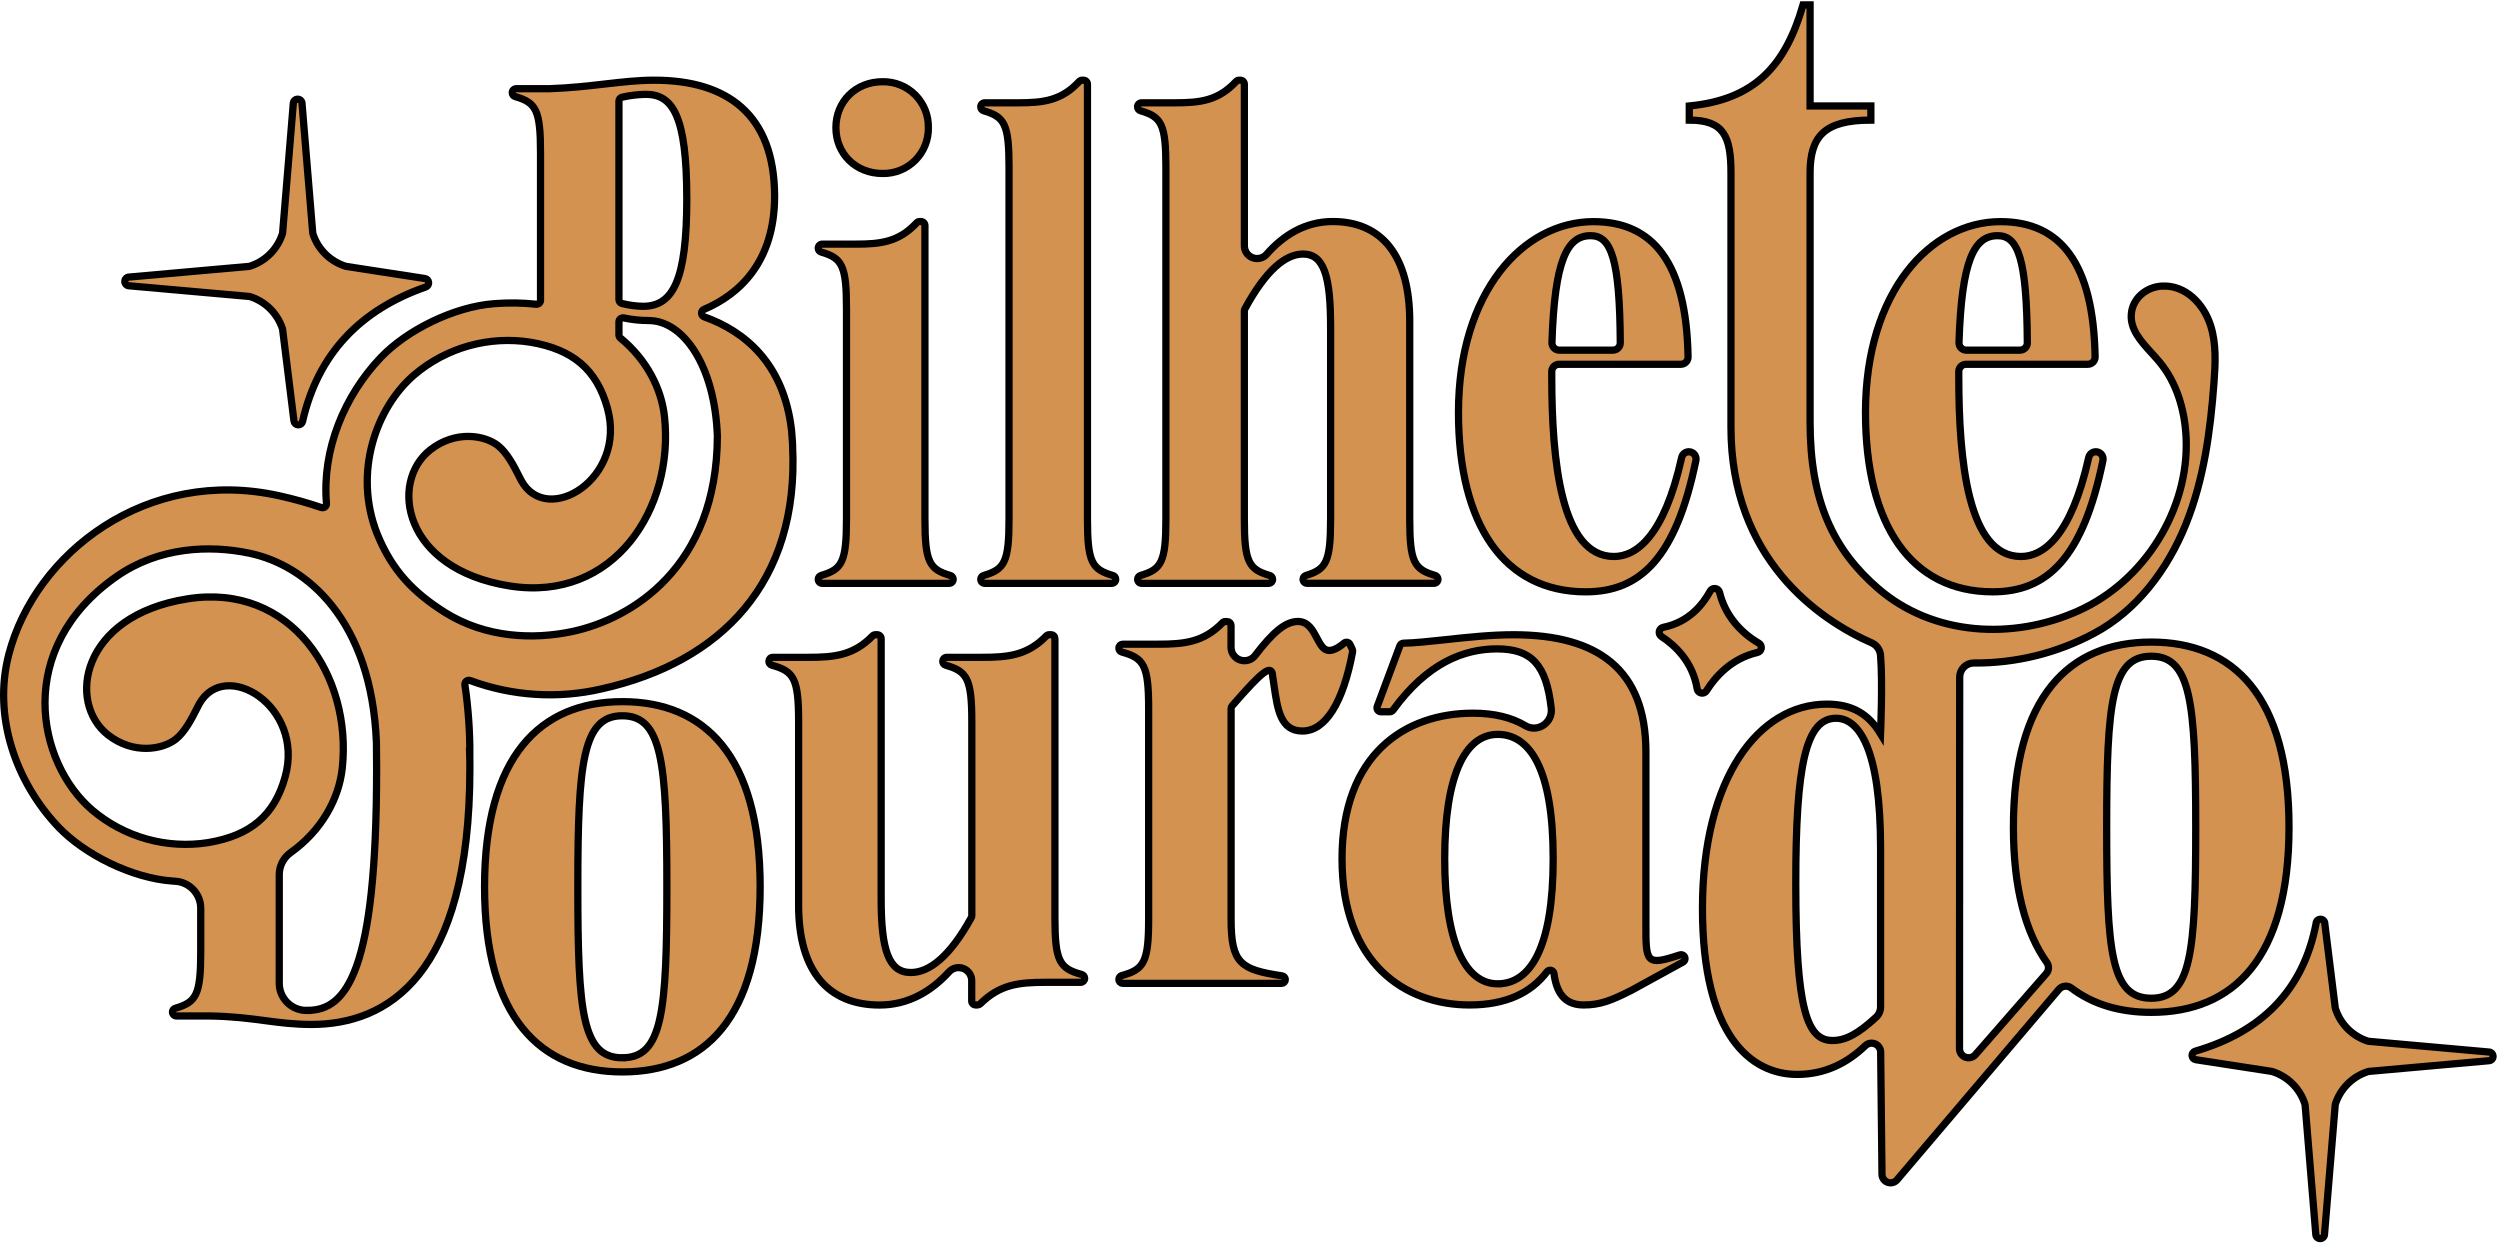
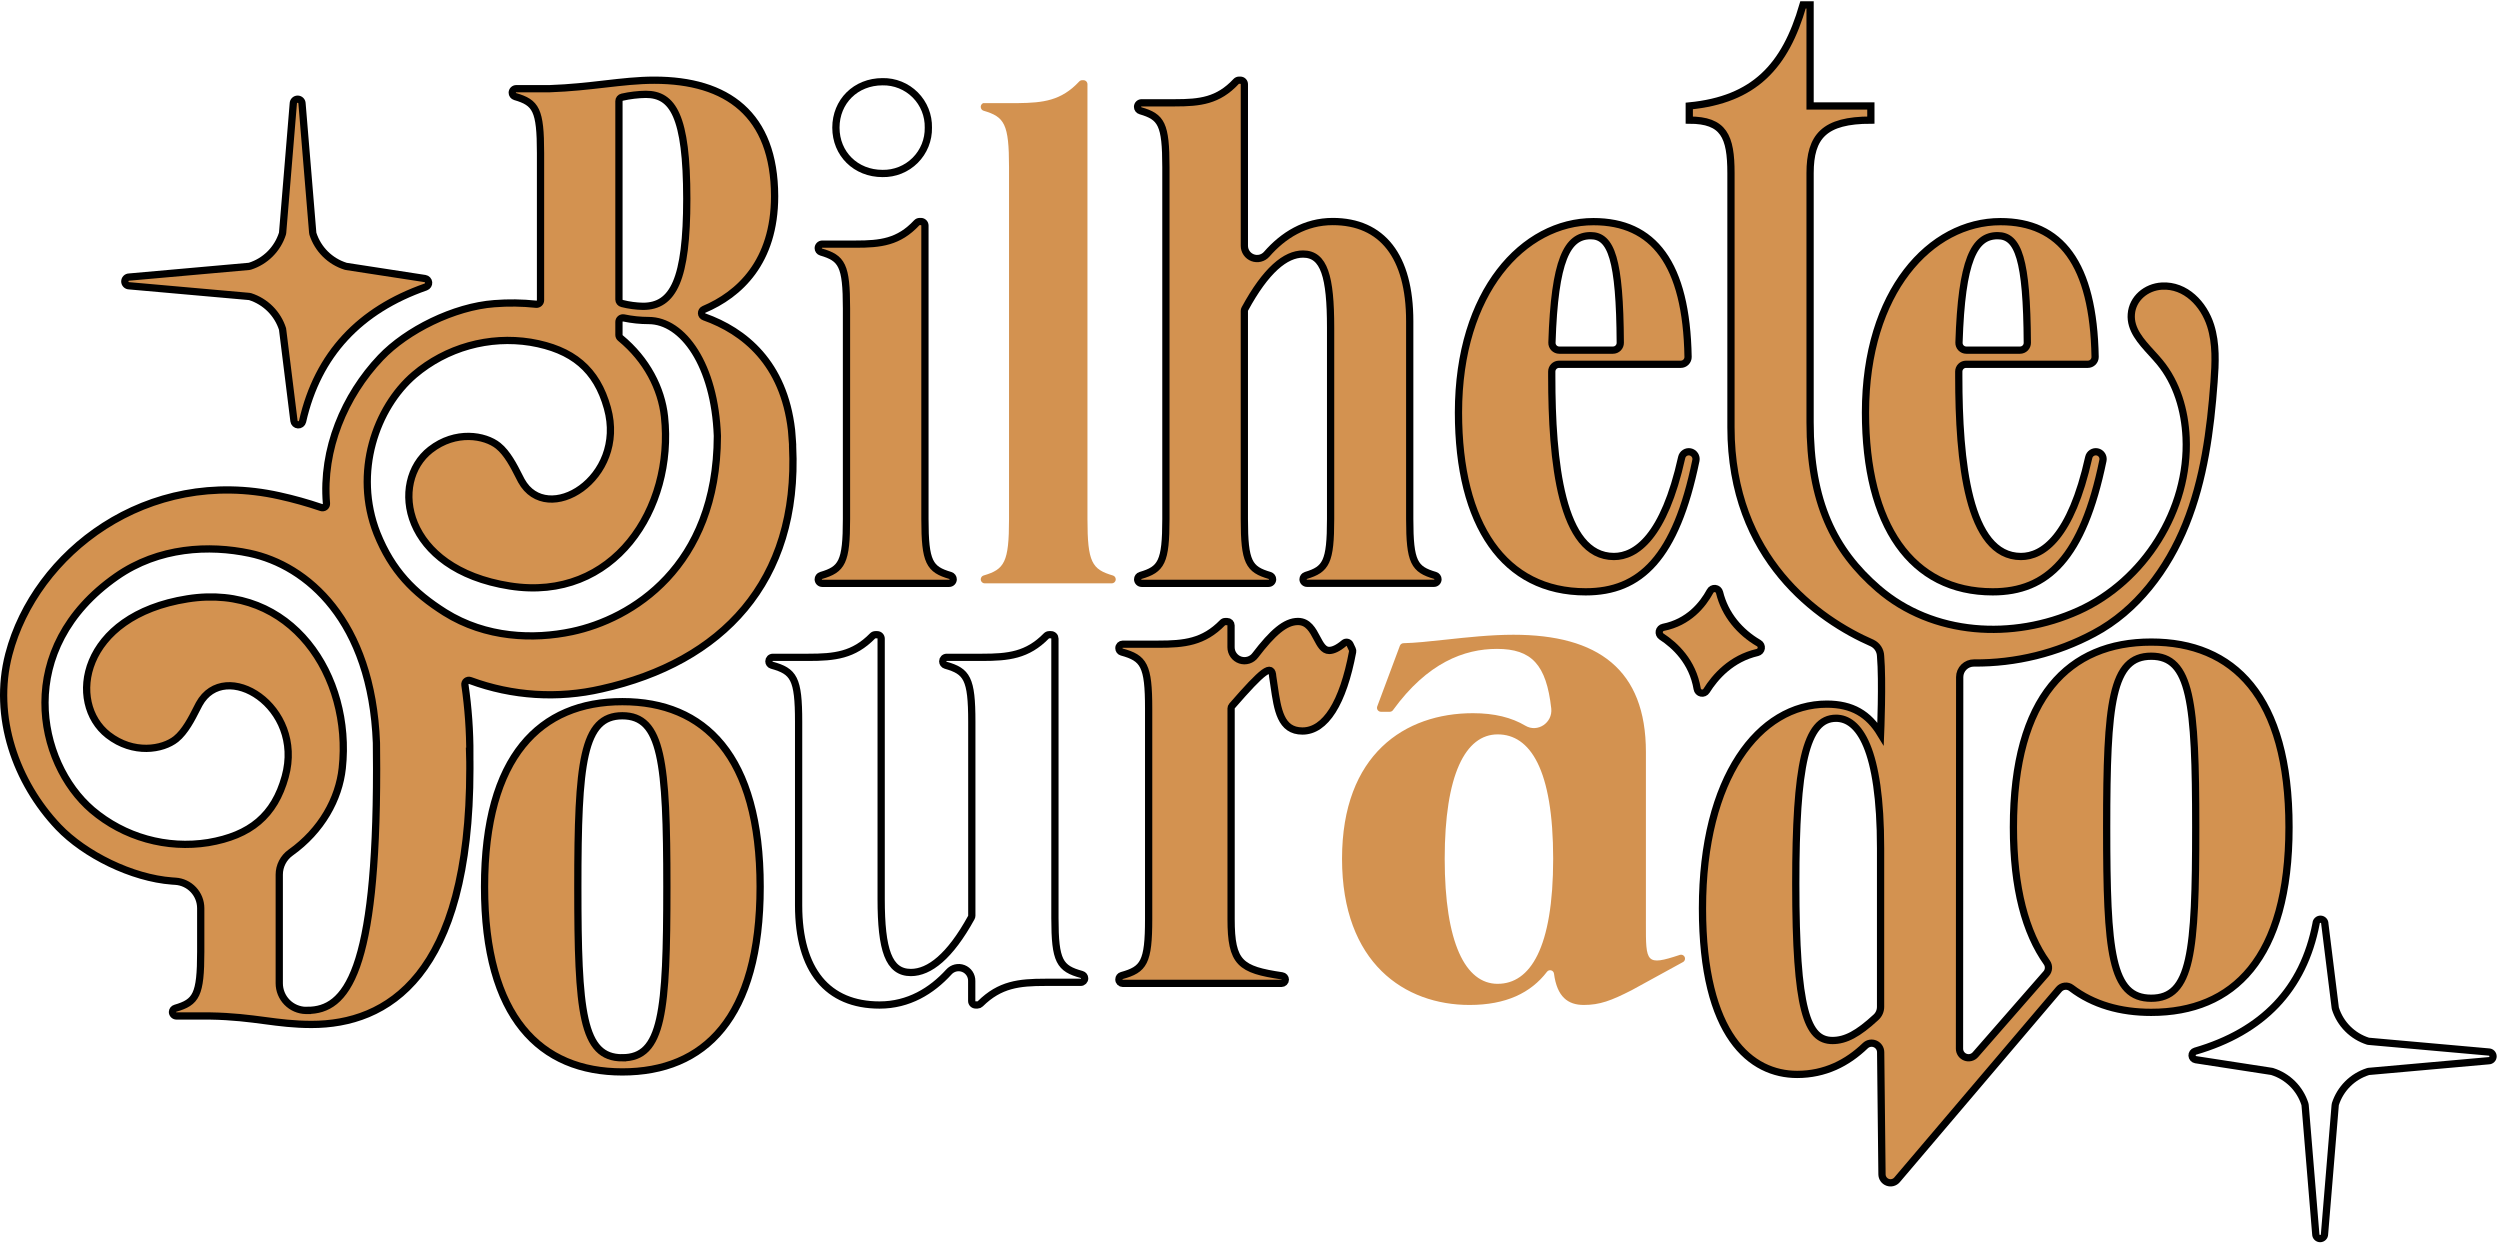
<svg xmlns="http://www.w3.org/2000/svg" width="689" height="343" viewBox="0 0 689 343" fill="none">
  <path fill-rule="evenodd" clip-rule="evenodd" d="M592.873 176.957C615.461 176.957 630.85 191.757 630.85 227.984C630.85 264.205 615.461 279.011 592.867 279.005C584.364 279.005 576.871 276.87 570.857 272.294C570.35 271.907 569.714 271.729 569.08 271.796C568.446 271.863 567.862 272.17 567.447 272.654C558.018 283.714 532.748 313.47 522.825 325.16C522.513 325.525 522.097 325.787 521.633 325.909C521.169 326.031 520.678 326.009 520.227 325.844C519.776 325.68 519.386 325.382 519.108 324.99C518.831 324.598 518.68 324.131 518.676 323.651L518.309 289.974C518.304 289.488 518.158 289.015 517.889 288.611C517.62 288.207 517.239 287.89 516.793 287.698C516.346 287.507 515.854 287.45 515.376 287.534C514.898 287.617 514.454 287.838 514.099 288.17C509.096 292.987 502.944 296.108 495.294 296.108C482.635 296.108 469.2 285.59 469.2 250.343C469.2 214.315 484.788 194.06 503.479 194.06C510.467 194.06 514.971 196.785 518.285 202.239C518.285 202.239 518.886 187.698 518.285 180.788C518.261 180.044 518.034 179.32 517.629 178.695C517.224 178.07 516.657 177.567 515.987 177.24C501.224 170.781 477.054 154.039 477.054 117.776V47.709C477.054 37.582 475.106 33.102 465.562 33.102V29.205C483.477 27.455 492.023 18.296 496.912 1.355H498.86V29.205H515.609V33.102C502.757 33.102 498.86 37.582 498.86 47.709V116.357C498.86 138.289 505.403 151.651 517.653 162.224C532.712 175.207 554.692 176.5 572.83 168.328C590.967 160.155 603.398 140.43 602.489 120.584C602.147 113.127 599.964 105.568 595.207 99.813C594.512 98.972 593.754 98.142 592.993 97.308C590.054 94.089 587.055 90.804 587.389 86.582C587.708 82.253 591.472 79.095 595.808 78.849C602.387 78.476 607.367 83.822 609.243 89.71C610.825 94.695 610.572 100.059 610.187 105.273C609.201 118.636 607.415 132.095 602.417 144.495C597.42 156.895 588.91 168.291 577.093 174.564C566.925 180.01 555.552 182.815 544.018 182.719C543.505 182.715 542.996 182.812 542.521 183.005C542.046 183.198 541.614 183.482 541.249 183.843C540.884 184.203 540.594 184.632 540.395 185.105C540.197 185.577 540.093 186.085 540.091 186.597L540.037 289.012C540.035 289.522 540.19 290.021 540.48 290.44C540.77 290.86 541.181 291.181 541.659 291.361C542.137 291.54 542.658 291.569 543.153 291.444C543.647 291.318 544.092 291.045 544.427 290.66L563.935 268.336C564.305 267.919 564.523 267.39 564.555 266.833C564.587 266.277 564.43 265.726 564.11 265.269C558.246 257.013 554.897 244.787 554.897 227.984C554.897 191.956 570.286 176.957 592.873 176.957ZM494.915 243.524C494.915 278.385 498.03 286.763 505.042 286.763C508.639 286.763 512.067 284.934 517.028 280.358C517.424 279.994 517.741 279.551 517.957 279.059C518.173 278.566 518.285 278.034 518.285 277.495V233.787C518.285 206.13 512.247 197.951 506.011 197.951C497.639 197.951 494.915 211.001 494.915 243.524ZM592.873 180.854C581.964 180.854 580.599 193.706 580.599 227.984C580.599 262.455 581.808 275.114 592.873 275.114C603.939 275.114 605.142 262.485 605.142 227.984C605.142 193.483 603.782 180.854 592.873 180.854Z" fill="#D39250" />
-   <path d="M299.703 23.209V143.046C299.703 155.007 300.953 156.919 306.709 158.603C306.937 158.67 307.138 158.809 307.28 159C307.422 159.191 307.498 159.424 307.496 159.662C307.496 159.808 307.468 159.952 307.412 160.087C307.356 160.221 307.274 160.343 307.17 160.446C307.067 160.549 306.944 160.631 306.809 160.686C306.674 160.741 306.53 160.769 306.384 160.768H271.408C271.262 160.769 271.117 160.741 270.982 160.686C270.848 160.631 270.725 160.549 270.621 160.446C270.518 160.343 270.436 160.221 270.38 160.087C270.324 159.952 270.295 159.808 270.295 159.662C270.294 159.424 270.37 159.191 270.512 159C270.654 158.809 270.854 158.67 271.083 158.603C276.838 156.919 278.089 154.983 278.089 143.046V46.074C278.089 34.13 276.838 32.206 271.083 30.522C270.852 30.454 270.65 30.311 270.507 30.117C270.365 29.922 270.291 29.687 270.295 29.446C270.295 29.3 270.324 29.155 270.38 29.02C270.436 28.885 270.518 28.762 270.621 28.659C270.724 28.556 270.847 28.474 270.982 28.418C271.117 28.362 271.262 28.333 271.408 28.333H280.621C287.477 28.333 292.474 27.774 297.429 22.464C297.532 22.352 297.657 22.262 297.795 22.201C297.934 22.139 298.083 22.105 298.235 22.103H298.596C298.889 22.103 299.171 22.22 299.378 22.427C299.586 22.635 299.703 22.916 299.703 23.209Z" fill="#D39250" />
-   <path d="M243.227 47.812C244.894 47.844 246.551 47.539 248.098 46.915C249.644 46.292 251.049 45.363 252.228 44.184C253.407 43.005 254.336 41.6 254.96 40.053C255.583 38.507 255.888 36.85 255.856 35.183C255.892 33.513 255.59 31.854 254.969 30.303C254.347 28.753 253.419 27.345 252.239 26.162C251.06 24.98 249.653 24.048 248.105 23.423C246.556 22.798 244.897 22.492 243.227 22.524C235.824 22.524 230.376 27.978 230.376 35.183C230.376 42.387 235.836 47.812 243.227 47.812Z" fill="#D39250" />
+   <path d="M299.703 23.209V143.046C299.703 155.007 300.953 156.919 306.709 158.603C306.937 158.67 307.138 158.809 307.28 159C307.422 159.191 307.498 159.424 307.496 159.662C307.496 159.808 307.468 159.952 307.412 160.087C307.356 160.221 307.274 160.343 307.17 160.446C307.067 160.549 306.944 160.631 306.809 160.686C306.674 160.741 306.53 160.769 306.384 160.768H271.408C271.262 160.769 271.117 160.741 270.982 160.686C270.848 160.631 270.725 160.549 270.621 160.446C270.518 160.343 270.436 160.221 270.38 160.087C270.324 159.952 270.295 159.808 270.295 159.662C270.294 159.424 270.37 159.191 270.512 159C270.654 158.809 270.854 158.67 271.083 158.603C276.838 156.919 278.089 154.983 278.089 143.046V46.074C278.089 34.13 276.838 32.206 271.083 30.522C270.852 30.454 270.65 30.311 270.507 30.117C270.365 29.922 270.291 29.687 270.295 29.446C270.295 29.3 270.324 29.155 270.38 29.02C270.436 28.885 270.518 28.762 270.621 28.659C270.724 28.556 270.847 28.474 270.982 28.418H280.621C287.477 28.333 292.474 27.774 297.429 22.464C297.532 22.352 297.657 22.262 297.795 22.201C297.934 22.139 298.083 22.105 298.235 22.103H298.596C298.889 22.103 299.171 22.22 299.378 22.427C299.586 22.635 299.703 22.916 299.703 23.209Z" fill="#D39250" />
  <path d="M262.7 159.662C262.702 159.424 262.627 159.193 262.486 159.002C262.345 158.811 262.145 158.671 261.918 158.603C256.163 156.919 254.912 154.995 254.912 143.046V62.161C254.912 62.015 254.883 61.871 254.828 61.737C254.772 61.603 254.691 61.481 254.588 61.378C254.485 61.275 254.363 61.194 254.229 61.138C254.095 61.083 253.951 61.054 253.805 61.054H253.445C253.293 61.056 253.143 61.089 253.004 61.151C252.866 61.213 252.741 61.303 252.639 61.415C247.683 66.725 242.686 67.284 235.8 67.284H226.611C226.317 67.286 226.036 67.404 225.828 67.612C225.621 67.821 225.505 68.103 225.505 68.397C225.504 68.635 225.58 68.867 225.722 69.057C225.864 69.248 226.064 69.388 226.292 69.455C232.042 71.139 233.292 73.064 233.292 85.007V143.046C233.292 154.983 232.042 156.919 226.292 158.603C226.064 158.67 225.863 158.809 225.721 159.001C225.579 159.192 225.503 159.424 225.505 159.662C225.505 159.955 225.621 160.237 225.829 160.444C226.036 160.652 226.318 160.768 226.611 160.768H261.593C261.887 160.768 262.168 160.652 262.376 160.444C262.583 160.237 262.7 159.955 262.7 159.662Z" fill="#D39250" />
  <path d="M350.729 159.662C350.731 159.424 350.656 159.193 350.515 159.002C350.374 158.811 350.175 158.671 349.947 158.603C344.192 156.919 342.941 154.995 342.941 143.046V85.68C342.941 85.493 342.989 85.309 343.08 85.145C348.895 74.423 354.307 70.015 359.118 70.015C364.958 70.015 366.714 76.245 366.714 90.269V143.046C366.714 154.959 365.469 156.907 359.918 158.591C359.689 158.658 359.487 158.798 359.343 158.988C359.199 159.179 359.12 159.411 359.118 159.65C359.118 159.943 359.235 160.225 359.443 160.432C359.65 160.64 359.932 160.756 360.225 160.756H395.201C395.346 160.756 395.49 160.728 395.625 160.672C395.759 160.616 395.881 160.535 395.983 160.432C396.086 160.329 396.168 160.207 396.223 160.073C396.279 159.939 396.308 159.795 396.308 159.65C396.31 159.412 396.235 159.181 396.094 158.99C395.952 158.799 395.753 158.659 395.526 158.591C389.771 156.907 388.52 154.983 388.52 143.034V88.513C388.52 70.598 380.924 61.054 367.291 61.054C359.696 61.054 353.664 64.843 349.088 70.075C348.615 70.608 347.991 70.985 347.3 71.155C346.608 71.325 345.881 71.281 345.215 71.029C344.549 70.776 343.975 70.327 343.57 69.741C343.165 69.155 342.948 68.46 342.947 67.747V23.246C342.951 23.097 342.926 22.949 342.872 22.811C342.817 22.672 342.736 22.546 342.632 22.439C342.529 22.333 342.405 22.248 342.268 22.19C342.131 22.133 341.984 22.103 341.835 22.103H341.474C341.322 22.105 341.172 22.137 341.034 22.2C340.895 22.262 340.771 22.352 340.668 22.464C335.713 27.774 330.715 28.333 323.83 28.333H314.617C314.471 28.333 314.326 28.362 314.192 28.418C314.057 28.474 313.935 28.556 313.832 28.659C313.729 28.763 313.648 28.886 313.593 29.02C313.537 29.155 313.509 29.3 313.51 29.446C313.508 29.689 313.585 29.926 313.731 30.12C313.876 30.315 314.082 30.456 314.316 30.522C320.071 32.206 321.322 34.13 321.322 46.074V143.046C321.322 154.983 320.071 156.919 314.316 158.603C314.089 158.672 313.89 158.812 313.749 159.003C313.609 159.194 313.533 159.425 313.534 159.662C313.534 159.807 313.563 159.951 313.618 160.085C313.674 160.219 313.755 160.341 313.858 160.444C313.961 160.547 314.083 160.628 314.217 160.684C314.351 160.74 314.495 160.768 314.641 160.768H349.623C349.916 160.768 350.198 160.652 350.405 160.444C350.613 160.237 350.729 159.955 350.729 159.662Z" fill="#D39250" />
  <path fill-rule="evenodd" clip-rule="evenodd" d="M467.39 126.899C461.858 153.816 452.043 163.108 437.009 163.108C414.614 163.108 401.954 144.784 401.954 113.669C401.954 80.364 419.87 61.084 439.15 61.084C455.669 61.084 464.786 72.51 465.231 98.37C465.235 98.635 465.185 98.897 465.086 99.143C464.987 99.389 464.84 99.613 464.653 99.801C464.467 99.99 464.245 100.139 464.001 100.241C463.756 100.344 463.494 100.396 463.229 100.396H429.66C429.13 100.398 428.622 100.609 428.248 100.985C427.874 101.36 427.663 101.869 427.663 102.399V103.704C427.663 127.079 430.195 153.371 444.797 153.371C450.846 153.371 458.58 148.025 463.475 126.063C463.591 125.554 463.9 125.109 464.339 124.825C464.777 124.541 465.309 124.439 465.821 124.541C466.079 124.593 466.324 124.695 466.542 124.842C466.761 124.988 466.948 125.176 467.094 125.395C467.239 125.614 467.341 125.859 467.392 126.117C467.442 126.375 467.442 126.641 467.39 126.899ZM446.547 94.479C446.42 71.392 444.051 64.951 438.374 64.951C431.939 64.951 428.451 71.566 427.717 94.424C427.708 94.694 427.752 94.962 427.849 95.213C427.945 95.464 428.091 95.694 428.278 95.887C428.465 96.081 428.689 96.235 428.937 96.34C429.184 96.445 429.451 96.499 429.72 96.499H444.544C444.808 96.499 445.07 96.445 445.314 96.344C445.557 96.241 445.779 96.092 445.965 95.905C446.151 95.717 446.298 95.494 446.398 95.25C446.498 95.005 446.548 94.743 446.547 94.479Z" fill="#D39250" />
  <path fill-rule="evenodd" clip-rule="evenodd" d="M549.189 163.108C564.224 163.108 574.038 153.816 579.571 126.899C579.623 126.641 579.623 126.375 579.572 126.116C579.52 125.858 579.419 125.612 579.272 125.393C579.126 125.174 578.938 124.986 578.719 124.84C578.5 124.694 578.254 124.592 577.995 124.541C577.484 124.439 576.953 124.541 576.516 124.826C576.079 125.11 575.77 125.554 575.656 126.063C570.755 148.025 563.027 153.371 556.977 153.371C542.37 153.371 539.838 127.079 539.838 103.704V102.399C539.838 101.868 540.049 101.358 540.425 100.983C540.8 100.607 541.31 100.396 541.841 100.396H575.404C575.669 100.396 575.931 100.344 576.176 100.242C576.421 100.139 576.643 99.99 576.83 99.802C577.017 99.613 577.165 99.389 577.264 99.144C577.364 98.898 577.414 98.635 577.412 98.37C576.961 72.51 567.85 61.084 551.33 61.084C532.05 61.084 514.129 80.364 514.129 113.669C514.129 144.784 526.788 163.108 549.189 163.108ZM550.549 64.951C556.232 64.951 558.595 71.392 558.727 94.479C558.729 94.743 558.678 95.005 558.578 95.25C558.479 95.494 558.331 95.717 558.145 95.905C557.959 96.092 557.738 96.241 557.494 96.344C557.251 96.445 556.989 96.499 556.725 96.499H541.895C541.626 96.499 541.36 96.444 541.113 96.338C540.866 96.233 540.643 96.079 540.457 95.885C540.27 95.692 540.125 95.463 540.029 95.212C539.933 94.961 539.888 94.693 539.898 94.424C540.626 71.566 544.12 64.951 550.549 64.951Z" fill="#D39250" />
  <path fill-rule="evenodd" clip-rule="evenodd" d="M171.519 193.375C148.925 193.375 133.542 208.367 133.542 244.402C133.542 280.436 148.925 295.422 171.519 295.422C194.113 295.422 209.496 280.623 209.496 244.402C209.496 208.181 194.107 193.375 171.519 193.375ZM171.519 291.532C160.418 291.532 159.251 278.903 159.251 244.402C159.251 210.123 160.61 197.266 171.519 197.266C182.428 197.266 183.787 209.925 183.787 244.402C183.787 278.879 182.621 291.52 171.519 291.52V291.532Z" fill="#D39250" />
-   <path d="M290.736 176.013V253.031C290.736 264.981 292.053 266.905 298.127 268.571C298.355 268.634 298.557 268.769 298.701 268.957C298.846 269.145 298.925 269.375 298.927 269.611V269.653C298.925 269.939 298.81 270.213 298.608 270.415C298.405 270.617 298.13 270.73 297.844 270.73H288.072C280.843 270.73 275.575 271.295 270.163 276.647C269.964 276.849 269.694 276.963 269.411 276.966H268.882C268.596 276.965 268.322 276.85 268.12 276.647C267.919 276.444 267.805 276.17 267.805 275.884V270.345C267.818 269.608 267.604 268.884 267.193 268.272C266.782 267.66 266.193 267.189 265.506 266.921C264.818 266.654 264.066 266.604 263.349 266.777C262.632 266.951 261.986 267.339 261.497 267.891C256.74 273.111 250.402 276.984 242.415 276.984C228.079 276.984 220.098 267.44 220.098 249.519V198.883C220.098 186.934 218.775 185.01 212.707 183.326C212.478 183.263 212.276 183.126 212.131 182.937C211.987 182.748 211.908 182.517 211.908 182.279V182.243C211.908 181.957 212.021 181.683 212.222 181.48C212.424 181.277 212.698 181.162 212.984 181.161H222.774C230.003 181.161 235.259 180.602 240.479 175.261C240.579 175.158 240.698 175.075 240.83 175.018C240.963 174.961 241.105 174.932 241.249 174.931H241.766C242.053 174.931 242.328 175.045 242.531 175.248C242.734 175.451 242.848 175.726 242.848 176.013V247.769C242.848 261.793 244.893 268.024 251.039 268.024C256.115 268.024 261.804 263.61 267.691 252.887C267.781 252.725 267.829 252.543 267.83 252.358V198.883C267.83 186.94 266.488 185.01 260.613 183.332C260.385 183.267 260.185 183.13 260.042 182.941C259.899 182.752 259.821 182.522 259.819 182.285V182.243C259.819 181.957 259.932 181.683 260.134 181.48C260.336 181.277 260.61 181.162 260.896 181.161H270.668C277.897 181.161 283.153 180.602 288.373 175.261C288.473 175.158 288.592 175.076 288.724 175.019C288.856 174.962 288.999 174.932 289.142 174.931H289.653C289.796 174.93 289.937 174.957 290.069 175.011C290.2 175.066 290.32 175.145 290.421 175.246C290.521 175.347 290.601 175.466 290.655 175.598C290.709 175.73 290.737 175.871 290.736 176.013Z" fill="#D39250" />
  <path d="M372.048 177.583C371.977 177.44 371.874 177.315 371.747 177.218C371.62 177.121 371.473 177.054 371.317 177.022C371.16 176.99 370.999 176.994 370.844 177.034C370.689 177.074 370.546 177.149 370.424 177.252C368.68 178.713 367.357 179.267 366.317 179.267C364.747 179.267 363.886 177.638 362.942 175.851C361.796 173.682 360.527 171.28 357.717 171.28C354.235 171.28 350.753 174.317 345.954 180.596C345.489 181.224 344.837 181.689 344.092 181.924C343.346 182.159 342.546 182.152 341.804 181.905C341.063 181.657 340.419 181.181 339.964 180.545C339.509 179.91 339.268 179.146 339.273 178.365V172.351C339.273 172.073 339.163 171.807 338.967 171.611C338.77 171.415 338.504 171.304 338.227 171.304H337.661C337.523 171.306 337.385 171.335 337.258 171.391C337.131 171.447 337.017 171.528 336.922 171.629C331.696 176.975 326.44 177.541 319.211 177.541H309.421C309.284 177.54 309.148 177.566 309.021 177.618C308.894 177.67 308.778 177.747 308.681 177.843C308.584 177.94 308.507 178.055 308.454 178.182C308.401 178.308 308.374 178.444 308.374 178.581V178.683C308.374 178.914 308.451 179.137 308.591 179.32C308.731 179.503 308.928 179.634 309.15 179.694C315.242 181.377 316.565 183.302 316.565 195.263V253.296C316.565 265.269 315.242 267.182 309.15 268.866C308.928 268.925 308.731 269.057 308.591 269.239C308.451 269.422 308.374 269.646 308.374 269.876V269.978C308.374 270.115 308.401 270.251 308.454 270.378C308.507 270.504 308.584 270.619 308.681 270.716C308.778 270.813 308.894 270.889 309.021 270.941C309.148 270.993 309.284 271.019 309.421 271.019H353.195C353.332 271.019 353.468 270.993 353.595 270.941C353.722 270.889 353.837 270.813 353.934 270.716C354.032 270.619 354.109 270.504 354.162 270.378C354.214 270.251 354.241 270.115 354.241 269.978C354.241 269.726 354.149 269.483 353.984 269.293C353.818 269.102 353.589 268.979 353.339 268.944C341.823 267.236 339.291 265.45 339.291 253.308V195.239C339.292 194.984 339.386 194.738 339.556 194.548C348.143 184.685 350.555 182.809 350.759 186.471C350.893 187.312 351.014 188.151 351.133 188.977C352.093 195.615 352.939 201.469 358.95 201.469C365.246 201.469 370.13 193.808 372.782 179.615C372.825 179.391 372.793 179.159 372.692 178.954L372.048 177.583Z" fill="#D39250" />
  <path fill-rule="evenodd" clip-rule="evenodd" d="M453.613 207.267L453.612 253.65C453.612 253.952 453.612 254.247 453.611 254.535C453.594 265.305 453.592 266.279 462.958 263.171C463.161 263.102 463.379 263.095 463.586 263.151C463.792 263.207 463.978 263.322 464.119 263.483C464.226 263.605 464.305 263.75 464.349 263.906C464.392 264.063 464.4 264.227 464.372 264.387C464.344 264.547 464.28 264.699 464.185 264.831C464.09 264.963 463.967 265.072 463.824 265.149L449.728 272.877C444.027 275.794 440.888 276.966 436.498 276.966C432.108 276.966 429.113 274.729 428.277 268.318C428.247 268.108 428.156 267.911 428.014 267.752C427.872 267.593 427.687 267.48 427.481 267.427C427.275 267.373 427.058 267.382 426.857 267.452C426.656 267.522 426.481 267.65 426.352 267.819C421.896 273.653 415.04 276.966 405.003 276.966C387.209 276.966 369.865 265.498 369.865 236.674C369.865 207.85 387.239 196.556 405.948 196.556C411.877 196.556 416.604 197.753 420.381 199.996C423.772 202.017 427.958 199.172 427.525 195.251C426.178 183.158 422.107 178.834 412.563 178.834C403.536 178.834 393.397 182.64 383.907 195.714C383.806 195.853 383.674 195.965 383.522 196.044C383.369 196.122 383.201 196.164 383.029 196.165H380.582C380.406 196.165 380.234 196.122 380.079 196.04C379.924 195.959 379.791 195.841 379.691 195.697C379.591 195.553 379.528 195.387 379.506 195.213C379.484 195.039 379.504 194.862 379.565 194.698L385.808 177.968C385.884 177.764 386.021 177.588 386.199 177.463C386.377 177.337 386.588 177.268 386.806 177.264C389.969 177.202 393.99 176.767 398.405 176.29C404.307 175.651 410.911 174.937 417.103 174.937C440.382 174.937 453.613 184.481 453.613 207.267ZM398.16 236.674C398.16 259.851 403.867 271.145 412.767 271.145V271.139C421.662 271.139 428.054 261.409 428.054 236.674C428.054 211.939 421.668 202.396 412.767 202.396C403.867 202.396 398.16 213.497 398.16 236.674Z" fill="#D39250" />
  <path d="M77.903 90.954L81.018 116.032C81.052 116.312 81.183 116.571 81.388 116.764C81.594 116.958 81.86 117.073 82.142 117.089C82.424 117.105 82.702 117.022 82.928 116.855C83.155 116.687 83.315 116.444 83.382 116.17C87.591 97.612 99.18 85.44 117.347 79.083C117.596 78.992 117.808 78.82 117.95 78.596C118.091 78.372 118.155 78.107 118.13 77.842C118.105 77.578 117.994 77.329 117.813 77.135C117.632 76.941 117.392 76.812 117.131 76.768L95.421 73.424C95.349 73.413 95.279 73.395 95.21 73.37C93.11 72.705 91.199 71.547 89.638 69.992C88.077 68.438 86.911 66.532 86.238 64.434C86.208 64.336 86.19 64.235 86.184 64.133L83.237 28.538C83.237 28.219 83.11 27.913 82.885 27.687C82.659 27.462 82.353 27.335 82.034 27.335C81.715 27.335 81.409 27.462 81.184 27.687C80.958 27.913 80.832 28.219 80.832 28.538L77.891 64.133C77.88 64.235 77.86 64.336 77.831 64.434C77.16 66.525 76 68.425 74.446 69.978C72.893 71.53 70.992 72.689 68.9 73.358C68.806 73.387 68.71 73.407 68.612 73.418L35.602 76.359C35.283 76.359 34.977 76.486 34.752 76.711C34.526 76.937 34.399 77.243 34.399 77.562C34.399 77.881 34.526 78.187 34.752 78.412C34.977 78.638 35.283 78.765 35.602 78.765L68.654 81.699C68.752 81.706 68.849 81.724 68.942 81.753C71.038 82.425 72.943 83.588 74.498 85.146C76.052 86.704 77.212 88.611 77.879 90.708C77.899 90.788 77.907 90.872 77.903 90.954Z" fill="#D39250" />
-   <path d="M647.035 283.548C648.59 285.106 650.495 286.27 652.59 286.943C652.638 286.958 652.687 286.969 652.736 286.977C652.783 286.985 652.831 286.989 652.879 286.991L685.882 289.932C686.201 289.932 686.507 290.059 686.733 290.284C686.958 290.51 687.085 290.816 687.085 291.135C687.085 291.454 686.958 291.759 686.733 291.985C686.507 292.211 686.201 292.337 685.882 292.337L652.879 295.278C652.859 295.279 652.839 295.281 652.82 295.284C652.788 295.288 652.756 295.293 652.725 295.3C652.679 295.31 652.634 295.323 652.59 295.338C650.496 296.007 648.591 297.165 647.034 298.717C645.476 300.27 644.311 302.17 643.636 304.263C643.605 304.36 643.587 304.461 643.581 304.563L640.635 340.153C640.635 340.472 640.508 340.778 640.282 341.003C640.057 341.229 639.751 341.355 639.432 341.355C639.113 341.355 638.807 341.229 638.582 341.003C638.356 340.778 638.229 340.472 638.229 340.153L635.289 304.563C635.278 304.461 635.258 304.361 635.228 304.263C634.557 302.165 633.392 300.258 631.832 298.704C630.272 297.149 628.362 295.99 626.262 295.326L626.045 295.272L605.13 292.049C604.862 292.003 604.617 291.868 604.436 291.666C604.254 291.463 604.147 291.205 604.131 290.934C604.115 290.663 604.191 290.394 604.347 290.171C604.504 289.949 604.73 289.786 604.991 289.709C623.592 284.291 634.825 272.66 638.313 254.511C638.321 254.192 638.456 253.889 638.687 253.669C638.918 253.449 639.227 253.33 639.546 253.338C639.865 253.346 640.168 253.48 640.388 253.712C640.608 253.943 640.727 254.252 640.719 254.571L643.594 277.742C643.605 277.825 643.623 277.908 643.648 277.988C644.318 280.085 645.479 281.991 647.035 283.548Z" fill="#D39250" />
  <path d="M484.722 177.258C479.544 174.251 475.389 169.41 473.897 163.234C473.827 162.96 473.676 162.713 473.462 162.527C473.249 162.341 472.984 162.224 472.703 162.192C472.422 162.161 472.137 162.215 471.888 162.348C471.638 162.482 471.435 162.688 471.305 162.939C469.261 166.71 465.358 171.509 458.394 172.892C458.123 172.947 457.874 173.08 457.68 173.276C457.485 173.472 457.353 173.722 457.3 173.993C457.247 174.264 457.276 174.545 457.383 174.8C457.49 175.054 457.67 175.272 457.901 175.424C461.551 177.799 466.494 182.316 467.745 189.857C467.789 190.138 467.918 190.399 468.114 190.605C468.311 190.81 468.566 190.951 468.844 191.008C469.123 191.065 469.413 191.035 469.674 190.923C469.935 190.811 470.156 190.621 470.307 190.38C472.712 186.549 477.127 181.48 484.361 179.82C484.631 179.753 484.874 179.606 485.06 179.4C485.247 179.193 485.367 178.936 485.405 178.661C485.444 178.385 485.4 178.105 485.278 177.855C485.156 177.605 484.963 177.397 484.722 177.258Z" fill="#D39250" />
  <path fill-rule="evenodd" clip-rule="evenodd" d="M128.13 188.768C129.061 195.124 129.515 201.541 129.489 207.964L129.453 207.94C129.495 209.215 129.495 210.508 129.495 211.836C129.495 269.286 106.516 282.336 85.871 282.336C81.009 282.336 77.127 281.824 72.993 281.277C68.681 280.708 64.093 280.101 57.829 280.003H48.64C48.345 280.003 48.062 279.886 47.853 279.677C47.645 279.469 47.527 279.186 47.527 278.891C47.537 278.661 47.618 278.44 47.759 278.259C47.9 278.078 48.095 277.945 48.315 277.88C54.07 276.196 55.321 274.266 55.321 262.329V250.301C55.319 248.403 54.592 246.578 53.291 245.197C51.989 243.816 50.21 242.983 48.315 242.868L47.431 242.808C36.33 241.99 23.334 235.513 16.117 227.948C4.463 215.692 -2.074 197.554 2.436 180.301C9.719 152.397 40.515 128.498 76.995 136.647C80.888 137.505 84.731 138.579 88.505 139.864C88.677 139.927 88.862 139.946 89.044 139.919C89.225 139.892 89.397 139.819 89.543 139.709C89.689 139.598 89.805 139.452 89.88 139.285C89.955 139.118 89.987 138.935 89.972 138.752C88.716 123.868 94.94 109.05 104.923 98.544C112.109 90.985 125.141 84.508 136.236 83.69C140.066 83.389 143.915 83.441 147.735 83.846C147.889 83.865 148.046 83.851 148.195 83.804C148.344 83.758 148.481 83.68 148.598 83.577C148.714 83.473 148.807 83.346 148.871 83.204C148.935 83.062 148.968 82.908 148.968 82.752V42.165C148.968 30.215 147.717 28.291 141.962 26.607C141.733 26.541 141.532 26.401 141.39 26.21C141.248 26.019 141.172 25.787 141.174 25.549C141.174 25.403 141.203 25.259 141.259 25.124C141.314 24.989 141.397 24.867 141.5 24.764C141.603 24.661 141.726 24.58 141.861 24.525C141.996 24.47 142.14 24.442 142.286 24.442H151.499C157.125 24.251 162.051 23.686 166.643 23.159C171.427 22.61 175.85 22.103 180.323 22.103C200.355 22.103 213.429 31.454 213.483 54.048C213.483 72.276 203.681 81.176 193.999 85.278C193.795 85.367 193.624 85.515 193.506 85.704C193.389 85.892 193.331 86.112 193.341 86.334C193.351 86.556 193.427 86.769 193.561 86.947C193.694 87.124 193.878 87.257 194.089 87.328C205.1 91.243 216.009 100.023 218.144 118.54C218.159 118.686 218.17 118.837 218.181 118.99C218.191 119.133 218.202 119.278 218.216 119.424C218.294 120.26 218.36 121.108 218.408 121.986C218.439 122.136 218.439 122.286 218.439 122.437V123.008C220.273 160.432 198.876 182.472 165.8 189.857C153.775 192.639 141.199 191.843 129.621 187.566C129.44 187.496 129.244 187.475 129.052 187.505C128.86 187.535 128.68 187.615 128.529 187.737C128.377 187.859 128.261 188.018 128.191 188.199C128.121 188.38 128.1 188.577 128.13 188.768ZM170.829 27.168C170.67 27.365 170.582 27.611 170.581 27.864V82.565C170.582 82.817 170.667 83.061 170.825 83.258C170.982 83.455 171.201 83.592 171.447 83.648C173.332 84.124 175.265 84.384 177.208 84.424C185.579 84.424 189.278 77.027 189.278 54.824C189.278 31.839 185.387 26 177.984 26C175.788 26.035 173.601 26.297 171.459 26.782C171.211 26.835 170.989 26.971 170.829 27.168ZM129.215 95.307C123.693 96.855 118.57 99.578 114.196 103.289C103.612 112.339 97.339 130.236 103.888 146.979C108.05 157.346 114.058 163.36 122.609 168.773C133.945 175.875 147.091 176.284 157.591 174.071C173.961 170.625 197.607 156.414 197.709 120.145C196.987 100.619 188.243 88.338 178.766 88.338C176.46 88.335 174.161 88.096 171.904 87.623C171.743 87.592 171.578 87.597 171.419 87.637C171.261 87.677 171.113 87.752 170.987 87.856C170.86 87.96 170.758 88.091 170.688 88.239C170.618 88.386 170.582 88.548 170.581 88.711V92.32C170.583 92.482 170.62 92.643 170.691 92.789C170.761 92.936 170.864 93.065 170.99 93.168C178.231 99.127 182.296 107.101 183.132 114.817C185.868 140.063 169.222 166.018 140.494 161.496C110.93 156.835 107.28 132.804 118.604 123.964C125.568 118.528 133.663 119.935 137.301 122.858C139.817 124.867 141.71 128.607 142.952 131.059C143.23 131.609 143.475 132.093 143.687 132.48C150.754 145.319 172.812 131.938 167.4 112.466C164.435 101.791 157.82 96.277 146.195 94.316C140.53 93.42 134.738 93.758 129.215 95.307ZM84.29 278.476H84.728V278.464C95.439 278.464 103.81 267.952 103.792 211.891C103.792 209.408 103.774 207.038 103.744 204.729C102.445 170.974 84.59 155.807 68.768 152.475C57.757 150.154 43.793 150.701 32.084 158.898C3.795 178.689 10.116 210.159 25.397 223.245C29.769 226.956 34.891 229.679 40.413 231.227C45.935 232.776 51.726 233.114 57.39 232.218C69.021 230.257 75.636 224.743 78.594 214.068C83.989 194.596 61.948 181.215 54.882 194.054C54.668 194.444 54.419 194.933 54.138 195.489C52.896 197.939 51.007 201.667 48.502 203.676C44.839 206.599 36.769 207.982 29.805 202.57C18.475 193.73 22.131 169.699 51.689 165.038C80.417 160.516 97.063 186.459 94.326 211.717C93.412 220.148 88.65 228.892 80.08 234.99C79.117 235.678 78.332 236.586 77.791 237.638C77.249 238.69 76.966 239.857 76.965 241.04V270.995C76.964 272.952 77.731 274.831 79.1 276.23C80.47 277.629 82.333 278.435 84.29 278.476Z" fill="#D39250" />
  <path fill-rule="evenodd" clip-rule="evenodd" d="M592.873 176.957C615.461 176.957 630.85 191.757 630.85 227.984C630.85 264.205 615.461 279.011 592.867 279.005C584.364 279.005 576.871 276.87 570.857 272.294C570.35 271.907 569.714 271.729 569.08 271.796C568.446 271.863 567.862 272.17 567.447 272.654C558.018 283.714 532.748 313.47 522.825 325.16C522.513 325.525 522.097 325.787 521.633 325.909C521.169 326.031 520.678 326.009 520.227 325.844C519.776 325.68 519.386 325.382 519.108 324.99C518.831 324.598 518.68 324.131 518.676 323.651L518.309 289.974C518.304 289.488 518.158 289.015 517.889 288.611C517.62 288.207 517.239 287.89 516.793 287.698C516.346 287.507 515.854 287.45 515.376 287.534C514.898 287.617 514.454 287.838 514.099 288.17C509.096 292.987 502.944 296.108 495.294 296.108C482.635 296.108 469.2 285.59 469.2 250.343C469.2 214.315 484.788 194.06 503.479 194.06C510.467 194.06 514.971 196.785 518.285 202.239C518.285 202.239 518.886 187.698 518.285 180.788C518.261 180.044 518.034 179.32 517.629 178.695C517.224 178.07 516.657 177.567 515.987 177.24C501.224 170.781 477.054 154.039 477.054 117.776V47.709C477.054 37.582 475.106 33.102 465.562 33.102V29.205C483.477 27.455 492.023 18.296 496.912 1.355H498.86V29.205H515.609V33.102C502.757 33.102 498.86 37.582 498.86 47.709V116.357C498.86 138.289 505.403 151.651 517.653 162.224C532.712 175.207 554.692 176.5 572.83 168.328C590.967 160.155 603.398 140.43 602.489 120.584C602.147 113.127 599.964 105.568 595.207 99.813C594.512 98.972 593.754 98.142 592.993 97.308C590.054 94.089 587.055 90.804 587.389 86.582C587.708 82.253 591.472 79.095 595.808 78.849C602.387 78.476 607.367 83.822 609.243 89.71C610.825 94.695 610.572 100.059 610.187 105.273C609.201 118.636 607.415 132.095 602.417 144.495C597.42 156.895 588.91 168.291 577.093 174.564C566.925 180.01 555.552 182.815 544.018 182.719C543.505 182.715 542.996 182.812 542.521 183.005C542.046 183.198 541.614 183.482 541.249 183.843C540.884 184.203 540.594 184.632 540.395 185.105C540.197 185.577 540.093 186.085 540.091 186.597L540.037 289.012C540.035 289.522 540.19 290.021 540.48 290.44C540.77 290.86 541.181 291.181 541.659 291.361C542.137 291.54 542.658 291.569 543.153 291.444C543.647 291.318 544.092 291.045 544.427 290.66L563.935 268.336C564.305 267.919 564.523 267.39 564.555 266.833C564.587 266.277 564.43 265.726 564.11 265.269C558.246 257.013 554.897 244.787 554.897 227.984C554.897 191.956 570.286 176.957 592.873 176.957ZM494.915 243.524C494.915 278.385 498.03 286.763 505.042 286.763C508.639 286.763 512.067 284.934 517.028 280.358C517.424 279.994 517.741 279.551 517.957 279.059C518.173 278.566 518.285 278.034 518.285 277.495V233.787C518.285 206.13 512.247 197.951 506.011 197.951C497.639 197.951 494.915 211.001 494.915 243.524ZM592.873 180.854C581.964 180.854 580.599 193.706 580.599 227.984C580.599 262.455 581.808 275.114 592.873 275.114C603.939 275.114 605.142 262.485 605.142 227.984C605.142 193.483 603.782 180.854 592.873 180.854Z" stroke="black" stroke-width="2" stroke-miterlimit="10" />
-   <path d="M299.703 23.209V143.046C299.703 155.007 300.953 156.919 306.709 158.603C306.937 158.67 307.138 158.809 307.28 159C307.422 159.191 307.498 159.424 307.496 159.662C307.496 159.808 307.468 159.952 307.412 160.087C307.356 160.221 307.274 160.343 307.17 160.446C307.067 160.549 306.944 160.631 306.809 160.686C306.674 160.741 306.53 160.769 306.384 160.768H271.408C271.262 160.769 271.117 160.741 270.982 160.686C270.848 160.631 270.725 160.549 270.621 160.446C270.518 160.343 270.436 160.221 270.38 160.087C270.324 159.952 270.295 159.808 270.295 159.662C270.294 159.424 270.37 159.191 270.512 159C270.654 158.809 270.854 158.67 271.083 158.603C276.838 156.919 278.089 154.983 278.089 143.046V46.074C278.089 34.13 276.838 32.206 271.083 30.522C270.852 30.454 270.65 30.311 270.507 30.117C270.365 29.922 270.291 29.687 270.295 29.446C270.295 29.3 270.324 29.155 270.38 29.02C270.436 28.885 270.518 28.762 270.621 28.659C270.724 28.556 270.847 28.474 270.982 28.418C271.117 28.362 271.262 28.333 271.408 28.333H280.621C287.477 28.333 292.474 27.774 297.429 22.464C297.532 22.352 297.657 22.262 297.795 22.201C297.934 22.139 298.083 22.105 298.235 22.103H298.596C298.889 22.103 299.171 22.22 299.378 22.427C299.586 22.635 299.703 22.916 299.703 23.209Z" stroke="black" stroke-width="2" stroke-miterlimit="10" />
  <path d="M243.227 47.812C244.894 47.844 246.551 47.539 248.098 46.915C249.644 46.292 251.049 45.363 252.228 44.184C253.407 43.005 254.336 41.6 254.96 40.053C255.583 38.507 255.888 36.85 255.856 35.183C255.892 33.513 255.59 31.854 254.969 30.303C254.347 28.753 253.419 27.345 252.239 26.162C251.06 24.98 249.653 24.048 248.105 23.423C246.556 22.798 244.897 22.492 243.227 22.524C235.824 22.524 230.376 27.978 230.376 35.183C230.376 42.387 235.836 47.812 243.227 47.812Z" stroke="black" stroke-width="2" stroke-miterlimit="10" />
  <path d="M262.7 159.662C262.702 159.424 262.627 159.193 262.486 159.002C262.345 158.811 262.145 158.671 261.918 158.603C256.163 156.919 254.912 154.995 254.912 143.046V62.161C254.912 62.015 254.883 61.871 254.828 61.737C254.772 61.603 254.691 61.481 254.588 61.378C254.485 61.275 254.363 61.194 254.229 61.138C254.095 61.083 253.951 61.054 253.805 61.054H253.445C253.293 61.056 253.143 61.089 253.004 61.151C252.866 61.213 252.741 61.303 252.639 61.415C247.683 66.725 242.686 67.284 235.8 67.284H226.611C226.317 67.286 226.036 67.404 225.828 67.612C225.621 67.821 225.505 68.103 225.505 68.397C225.504 68.635 225.58 68.867 225.722 69.057C225.864 69.248 226.064 69.388 226.292 69.455C232.042 71.139 233.292 73.064 233.292 85.007V143.046C233.292 154.983 232.042 156.919 226.292 158.603C226.064 158.67 225.863 158.809 225.721 159.001C225.579 159.192 225.503 159.424 225.505 159.662C225.505 159.955 225.621 160.237 225.829 160.444C226.036 160.652 226.318 160.768 226.611 160.768H261.593C261.887 160.768 262.168 160.652 262.376 160.444C262.583 160.237 262.7 159.955 262.7 159.662Z" stroke="black" stroke-width="2" stroke-miterlimit="10" />
  <path d="M350.729 159.662C350.731 159.424 350.656 159.193 350.515 159.002C350.374 158.811 350.175 158.671 349.947 158.603C344.192 156.919 342.941 154.995 342.941 143.046V85.68C342.941 85.493 342.989 85.309 343.08 85.145C348.895 74.423 354.307 70.015 359.118 70.015C364.958 70.015 366.714 76.245 366.714 90.269V143.046C366.714 154.959 365.469 156.907 359.918 158.591C359.689 158.658 359.487 158.798 359.343 158.988C359.199 159.179 359.12 159.411 359.118 159.65C359.118 159.943 359.235 160.225 359.443 160.432C359.65 160.64 359.932 160.756 360.225 160.756H395.201C395.346 160.756 395.49 160.728 395.625 160.672C395.759 160.616 395.881 160.535 395.983 160.432C396.086 160.329 396.168 160.207 396.223 160.073C396.279 159.939 396.308 159.795 396.308 159.65C396.31 159.412 396.235 159.181 396.094 158.99C395.952 158.799 395.753 158.659 395.526 158.591C389.771 156.907 388.52 154.983 388.52 143.034V88.513C388.52 70.598 380.924 61.054 367.291 61.054C359.696 61.054 353.664 64.843 349.088 70.075C348.615 70.608 347.991 70.985 347.3 71.155C346.608 71.325 345.881 71.281 345.215 71.029C344.549 70.776 343.975 70.327 343.57 69.741C343.165 69.155 342.948 68.46 342.947 67.747V23.246C342.951 23.097 342.926 22.949 342.872 22.811C342.817 22.672 342.736 22.546 342.632 22.439C342.529 22.333 342.405 22.248 342.268 22.19C342.131 22.133 341.984 22.103 341.835 22.103H341.474C341.322 22.105 341.172 22.137 341.034 22.2C340.895 22.262 340.771 22.352 340.668 22.464C335.713 27.774 330.715 28.333 323.83 28.333H314.617C314.471 28.333 314.326 28.362 314.192 28.418C314.057 28.474 313.935 28.556 313.832 28.659C313.729 28.763 313.648 28.886 313.593 29.02C313.537 29.155 313.509 29.3 313.51 29.446C313.508 29.689 313.585 29.926 313.731 30.12C313.876 30.315 314.082 30.456 314.316 30.522C320.071 32.206 321.322 34.13 321.322 46.074V143.046C321.322 154.983 320.071 156.919 314.316 158.603C314.089 158.672 313.89 158.812 313.749 159.003C313.609 159.194 313.533 159.425 313.534 159.662C313.534 159.807 313.563 159.951 313.618 160.085C313.674 160.219 313.755 160.341 313.858 160.444C313.961 160.547 314.083 160.628 314.217 160.684C314.351 160.74 314.495 160.768 314.641 160.768H349.623C349.916 160.768 350.198 160.652 350.405 160.444C350.613 160.237 350.729 159.955 350.729 159.662Z" stroke="black" stroke-width="2" stroke-miterlimit="10" />
  <path fill-rule="evenodd" clip-rule="evenodd" d="M467.39 126.899C461.858 153.816 452.043 163.108 437.009 163.108C414.614 163.108 401.954 144.784 401.954 113.669C401.954 80.364 419.87 61.084 439.15 61.084C455.669 61.084 464.786 72.51 465.231 98.37C465.235 98.635 465.185 98.897 465.086 99.143C464.987 99.389 464.84 99.613 464.653 99.801C464.467 99.99 464.245 100.139 464.001 100.241C463.756 100.344 463.494 100.396 463.229 100.396H429.66C429.13 100.398 428.622 100.609 428.248 100.985C427.874 101.36 427.663 101.869 427.663 102.399V103.704C427.663 127.079 430.195 153.371 444.797 153.371C450.846 153.371 458.58 148.025 463.475 126.063C463.591 125.554 463.9 125.109 464.339 124.825C464.777 124.541 465.309 124.439 465.821 124.541C466.079 124.593 466.324 124.695 466.542 124.842C466.761 124.988 466.948 125.176 467.094 125.395C467.239 125.614 467.341 125.859 467.392 126.117C467.442 126.375 467.442 126.641 467.39 126.899ZM446.547 94.479C446.42 71.392 444.051 64.951 438.374 64.951C431.939 64.951 428.451 71.566 427.717 94.424C427.708 94.694 427.752 94.962 427.849 95.213C427.945 95.464 428.091 95.694 428.278 95.887C428.465 96.081 428.689 96.235 428.937 96.34C429.184 96.445 429.451 96.499 429.72 96.499H444.544C444.808 96.499 445.07 96.445 445.314 96.344C445.557 96.241 445.779 96.092 445.965 95.905C446.151 95.717 446.298 95.494 446.398 95.25C446.498 95.005 446.548 94.743 446.547 94.479Z" stroke="black" stroke-width="2" stroke-miterlimit="10" />
  <path fill-rule="evenodd" clip-rule="evenodd" d="M549.189 163.108C564.224 163.108 574.038 153.816 579.571 126.899C579.623 126.641 579.623 126.375 579.572 126.116C579.52 125.858 579.419 125.612 579.272 125.393C579.126 125.174 578.938 124.986 578.719 124.84C578.5 124.694 578.254 124.592 577.995 124.541C577.484 124.439 576.953 124.541 576.516 124.826C576.079 125.11 575.77 125.554 575.656 126.063C570.755 148.025 563.027 153.371 556.977 153.371C542.37 153.371 539.838 127.079 539.838 103.704V102.399C539.838 101.868 540.049 101.358 540.425 100.983C540.8 100.607 541.31 100.396 541.841 100.396H575.404C575.669 100.396 575.931 100.344 576.176 100.242C576.421 100.139 576.643 99.99 576.83 99.802C577.017 99.613 577.165 99.389 577.264 99.144C577.364 98.898 577.414 98.635 577.412 98.37C576.961 72.51 567.85 61.084 551.33 61.084C532.05 61.084 514.129 80.364 514.129 113.669C514.129 144.784 526.788 163.108 549.189 163.108ZM550.549 64.951C556.232 64.951 558.595 71.392 558.727 94.479C558.729 94.743 558.678 95.005 558.578 95.25C558.479 95.494 558.331 95.717 558.145 95.905C557.959 96.092 557.738 96.241 557.494 96.344C557.251 96.445 556.989 96.499 556.725 96.499H541.895C541.626 96.499 541.36 96.444 541.113 96.338C540.866 96.233 540.643 96.079 540.457 95.885C540.27 95.692 540.125 95.463 540.029 95.212C539.933 94.961 539.888 94.693 539.898 94.424C540.626 71.566 544.12 64.951 550.549 64.951Z" stroke="black" stroke-width="2" stroke-miterlimit="10" />
  <path fill-rule="evenodd" clip-rule="evenodd" d="M171.519 193.375C148.925 193.375 133.542 208.367 133.542 244.402C133.542 280.436 148.925 295.422 171.519 295.422C194.113 295.422 209.496 280.623 209.496 244.402C209.496 208.181 194.107 193.375 171.519 193.375ZM171.519 291.532C160.418 291.532 159.251 278.903 159.251 244.402C159.251 210.123 160.61 197.266 171.519 197.266C182.428 197.266 183.787 209.925 183.787 244.402C183.787 278.879 182.621 291.52 171.519 291.52V291.532Z" stroke="black" stroke-width="2" stroke-miterlimit="10" />
  <path d="M290.736 176.013V253.031C290.736 264.981 292.053 266.905 298.127 268.571C298.355 268.634 298.557 268.769 298.701 268.957C298.846 269.145 298.925 269.375 298.927 269.611V269.653C298.925 269.939 298.81 270.213 298.608 270.415C298.405 270.617 298.13 270.73 297.844 270.73H288.072C280.843 270.73 275.575 271.295 270.163 276.647C269.964 276.849 269.694 276.963 269.411 276.966H268.882C268.596 276.965 268.322 276.85 268.12 276.647C267.919 276.444 267.805 276.17 267.805 275.884V270.345C267.818 269.608 267.604 268.884 267.193 268.272C266.782 267.66 266.193 267.189 265.506 266.921C264.818 266.654 264.066 266.604 263.349 266.777C262.632 266.951 261.986 267.339 261.497 267.891C256.74 273.111 250.402 276.984 242.415 276.984C228.079 276.984 220.098 267.44 220.098 249.519V198.883C220.098 186.934 218.775 185.01 212.707 183.326C212.478 183.263 212.276 183.126 212.131 182.937C211.987 182.748 211.908 182.517 211.908 182.279V182.243C211.908 181.957 212.021 181.683 212.222 181.48C212.424 181.277 212.698 181.162 212.984 181.161H222.774C230.003 181.161 235.259 180.602 240.479 175.261C240.579 175.158 240.698 175.075 240.83 175.018C240.963 174.961 241.105 174.932 241.249 174.931H241.766C242.053 174.931 242.328 175.045 242.531 175.248C242.734 175.451 242.848 175.726 242.848 176.013V247.769C242.848 261.793 244.893 268.024 251.039 268.024C256.115 268.024 261.804 263.61 267.691 252.887C267.781 252.725 267.829 252.543 267.83 252.358V198.883C267.83 186.94 266.488 185.01 260.613 183.332C260.385 183.267 260.185 183.13 260.042 182.941C259.899 182.752 259.821 182.522 259.819 182.285V182.243C259.819 181.957 259.932 181.683 260.134 181.48C260.336 181.277 260.61 181.162 260.896 181.161H270.668C277.897 181.161 283.153 180.602 288.373 175.261C288.473 175.158 288.592 175.076 288.724 175.019C288.856 174.962 288.999 174.932 289.142 174.931H289.653C289.796 174.93 289.937 174.957 290.069 175.011C290.2 175.066 290.32 175.145 290.421 175.246C290.521 175.347 290.601 175.466 290.655 175.598C290.709 175.73 290.737 175.871 290.736 176.013Z" stroke="black" stroke-width="2" stroke-miterlimit="10" />
  <path d="M372.048 177.583C371.977 177.44 371.874 177.315 371.747 177.218C371.62 177.121 371.473 177.054 371.317 177.022C371.16 176.99 370.999 176.994 370.844 177.034C370.689 177.074 370.546 177.149 370.424 177.252C368.68 178.713 367.357 179.267 366.317 179.267C364.747 179.267 363.886 177.638 362.942 175.851C361.796 173.682 360.527 171.28 357.717 171.28C354.235 171.28 350.753 174.317 345.954 180.596C345.489 181.224 344.837 181.689 344.092 181.924C343.346 182.159 342.546 182.152 341.804 181.905C341.063 181.657 340.419 181.181 339.964 180.545C339.509 179.91 339.268 179.146 339.273 178.365V172.351C339.273 172.073 339.163 171.807 338.967 171.611C338.77 171.415 338.504 171.304 338.227 171.304H337.661C337.523 171.306 337.385 171.335 337.258 171.391C337.131 171.447 337.017 171.528 336.922 171.629C331.696 176.975 326.44 177.541 319.211 177.541H309.421C309.284 177.54 309.148 177.566 309.021 177.618C308.894 177.67 308.778 177.747 308.681 177.843C308.584 177.94 308.507 178.055 308.454 178.182C308.401 178.308 308.374 178.444 308.374 178.581V178.683C308.374 178.914 308.451 179.137 308.591 179.32C308.731 179.503 308.928 179.634 309.15 179.694C315.242 181.377 316.565 183.302 316.565 195.263V253.296C316.565 265.269 315.242 267.182 309.15 268.866C308.928 268.925 308.731 269.057 308.591 269.239C308.451 269.422 308.374 269.646 308.374 269.876V269.978C308.374 270.115 308.401 270.251 308.454 270.378C308.507 270.504 308.584 270.619 308.681 270.716C308.778 270.813 308.894 270.889 309.021 270.941C309.148 270.993 309.284 271.019 309.421 271.019H353.195C353.332 271.019 353.468 270.993 353.595 270.941C353.722 270.889 353.837 270.813 353.934 270.716C354.032 270.619 354.109 270.504 354.162 270.378C354.214 270.251 354.241 270.115 354.241 269.978C354.241 269.726 354.149 269.483 353.984 269.293C353.818 269.102 353.589 268.979 353.339 268.944C341.823 267.236 339.291 265.45 339.291 253.308V195.239C339.292 194.984 339.386 194.738 339.556 194.548C348.143 184.685 350.555 182.809 350.759 186.471C350.893 187.312 351.014 188.151 351.133 188.977C352.093 195.615 352.939 201.469 358.95 201.469C365.246 201.469 370.13 193.808 372.782 179.615C372.825 179.391 372.793 179.159 372.692 178.954L372.048 177.583Z" stroke="black" stroke-width="2" stroke-miterlimit="10" />
-   <path fill-rule="evenodd" clip-rule="evenodd" d="M453.613 207.267L453.612 253.65C453.612 253.952 453.612 254.247 453.611 254.535C453.594 265.305 453.592 266.279 462.958 263.171C463.161 263.102 463.379 263.095 463.586 263.151C463.792 263.207 463.978 263.322 464.119 263.483C464.226 263.605 464.305 263.75 464.349 263.906C464.392 264.063 464.4 264.227 464.372 264.387C464.344 264.547 464.28 264.699 464.185 264.831C464.09 264.963 463.967 265.072 463.824 265.149L449.728 272.877C444.027 275.794 440.888 276.966 436.498 276.966C432.108 276.966 429.113 274.729 428.277 268.318C428.247 268.108 428.156 267.911 428.014 267.752C427.872 267.593 427.687 267.48 427.481 267.427C427.275 267.373 427.058 267.382 426.857 267.452C426.656 267.522 426.481 267.65 426.352 267.819C421.896 273.653 415.04 276.966 405.003 276.966C387.209 276.966 369.865 265.498 369.865 236.674C369.865 207.85 387.239 196.556 405.948 196.556C411.877 196.556 416.604 197.753 420.381 199.996C423.772 202.017 427.958 199.172 427.525 195.251C426.178 183.158 422.107 178.834 412.563 178.834C403.536 178.834 393.397 182.64 383.907 195.714C383.806 195.853 383.674 195.965 383.522 196.044C383.369 196.122 383.201 196.164 383.029 196.165H380.582C380.406 196.165 380.234 196.122 380.079 196.04C379.924 195.959 379.791 195.841 379.691 195.697C379.591 195.553 379.528 195.387 379.506 195.213C379.484 195.039 379.504 194.862 379.565 194.698L385.808 177.968C385.884 177.764 386.021 177.588 386.199 177.463C386.377 177.337 386.588 177.268 386.806 177.264C389.969 177.202 393.99 176.767 398.405 176.29C404.307 175.651 410.911 174.937 417.103 174.937C440.382 174.937 453.613 184.481 453.613 207.267ZM398.16 236.674C398.16 259.851 403.867 271.145 412.767 271.145V271.139C421.662 271.139 428.054 261.409 428.054 236.674C428.054 211.939 421.668 202.396 412.767 202.396C403.867 202.396 398.16 213.497 398.16 236.674Z" stroke="black" stroke-width="2" stroke-miterlimit="10" />
  <path d="M77.903 90.954L81.018 116.032C81.052 116.312 81.183 116.571 81.388 116.764C81.594 116.958 81.86 117.073 82.142 117.089C82.424 117.105 82.702 117.022 82.928 116.855C83.155 116.687 83.315 116.444 83.382 116.17C87.591 97.612 99.18 85.44 117.347 79.083C117.596 78.992 117.808 78.82 117.95 78.596C118.091 78.372 118.155 78.107 118.13 77.842C118.105 77.578 117.994 77.329 117.813 77.135C117.632 76.941 117.392 76.812 117.131 76.768L95.421 73.424C95.349 73.413 95.279 73.395 95.21 73.37C93.11 72.705 91.199 71.547 89.638 69.992C88.077 68.438 86.911 66.532 86.238 64.434C86.208 64.336 86.19 64.235 86.184 64.133L83.237 28.538C83.237 28.219 83.11 27.913 82.885 27.687C82.659 27.462 82.353 27.335 82.034 27.335C81.715 27.335 81.409 27.462 81.184 27.687C80.958 27.913 80.832 28.219 80.832 28.538L77.891 64.133C77.88 64.235 77.86 64.336 77.831 64.434C77.16 66.525 76 68.425 74.446 69.978C72.893 71.53 70.992 72.689 68.9 73.358C68.806 73.387 68.71 73.407 68.612 73.418L35.602 76.359C35.283 76.359 34.977 76.486 34.752 76.711C34.526 76.937 34.399 77.243 34.399 77.562C34.399 77.881 34.526 78.187 34.752 78.412C34.977 78.638 35.283 78.765 35.602 78.765L68.654 81.699C68.752 81.706 68.849 81.724 68.942 81.753C71.038 82.425 72.943 83.588 74.498 85.146C76.052 86.704 77.212 88.611 77.879 90.708C77.899 90.788 77.907 90.872 77.903 90.954Z" stroke="black" stroke-width="2" stroke-miterlimit="10" />
  <path d="M647.035 283.548C648.59 285.106 650.495 286.27 652.59 286.943C652.638 286.958 652.687 286.969 652.736 286.977C652.783 286.985 652.831 286.989 652.879 286.991L685.882 289.932C686.201 289.932 686.507 290.059 686.733 290.284C686.958 290.51 687.085 290.816 687.085 291.135C687.085 291.454 686.958 291.759 686.733 291.985C686.507 292.211 686.201 292.337 685.882 292.337L652.879 295.278C652.859 295.279 652.839 295.281 652.82 295.284C652.788 295.288 652.756 295.293 652.725 295.3C652.679 295.31 652.634 295.323 652.59 295.338C650.496 296.007 648.591 297.165 647.034 298.717C645.476 300.27 644.311 302.17 643.636 304.263C643.605 304.36 643.587 304.461 643.581 304.563L640.635 340.153C640.635 340.472 640.508 340.778 640.282 341.003C640.057 341.229 639.751 341.355 639.432 341.355C639.113 341.355 638.807 341.229 638.582 341.003C638.356 340.778 638.229 340.472 638.229 340.153L635.289 304.563C635.278 304.461 635.258 304.361 635.228 304.263C634.557 302.165 633.392 300.258 631.832 298.704C630.272 297.149 628.362 295.99 626.262 295.326L626.045 295.272L605.13 292.049C604.862 292.003 604.617 291.868 604.436 291.666C604.254 291.463 604.147 291.205 604.131 290.934C604.115 290.663 604.191 290.394 604.347 290.171C604.504 289.949 604.73 289.786 604.991 289.709C623.592 284.291 634.825 272.66 638.313 254.511C638.321 254.192 638.456 253.889 638.687 253.669C638.918 253.449 639.227 253.33 639.546 253.338C639.865 253.346 640.168 253.48 640.388 253.712C640.608 253.943 640.727 254.252 640.719 254.571L643.594 277.742C643.605 277.825 643.623 277.908 643.648 277.988C644.318 280.085 645.479 281.991 647.035 283.548Z" stroke="black" stroke-width="2" stroke-miterlimit="10" />
  <path d="M484.722 177.258C479.544 174.251 475.389 169.41 473.897 163.234C473.827 162.96 473.676 162.713 473.462 162.527C473.249 162.341 472.984 162.224 472.703 162.192C472.422 162.161 472.137 162.215 471.888 162.348C471.638 162.482 471.435 162.688 471.305 162.939C469.261 166.71 465.358 171.509 458.394 172.892C458.123 172.947 457.874 173.08 457.68 173.276C457.485 173.472 457.353 173.722 457.3 173.993C457.247 174.264 457.276 174.545 457.383 174.8C457.49 175.054 457.67 175.272 457.901 175.424C461.551 177.799 466.494 182.316 467.745 189.857C467.789 190.138 467.918 190.399 468.114 190.605C468.311 190.81 468.566 190.951 468.844 191.008C469.123 191.065 469.413 191.035 469.674 190.923C469.935 190.811 470.156 190.621 470.307 190.38C472.712 186.549 477.127 181.48 484.361 179.82C484.631 179.753 484.874 179.606 485.06 179.4C485.247 179.193 485.367 178.936 485.405 178.661C485.444 178.385 485.4 178.105 485.278 177.855C485.156 177.605 484.963 177.397 484.722 177.258Z" stroke="black" stroke-width="2" stroke-miterlimit="10" />
  <path fill-rule="evenodd" clip-rule="evenodd" d="M128.13 188.768C129.061 195.124 129.515 201.541 129.489 207.964L129.453 207.94C129.495 209.215 129.495 210.508 129.495 211.836C129.495 269.286 106.516 282.336 85.871 282.336C81.009 282.336 77.127 281.824 72.993 281.277C68.681 280.708 64.093 280.101 57.829 280.003H48.64C48.345 280.003 48.062 279.886 47.853 279.677C47.645 279.469 47.527 279.186 47.527 278.891C47.537 278.661 47.618 278.44 47.759 278.259C47.9 278.078 48.095 277.945 48.315 277.88C54.07 276.196 55.321 274.266 55.321 262.329V250.301C55.319 248.403 54.592 246.578 53.291 245.197C51.989 243.816 50.21 242.983 48.315 242.868L47.431 242.808C36.33 241.99 23.334 235.513 16.117 227.948C4.463 215.692 -2.074 197.554 2.436 180.301C9.719 152.397 40.515 128.498 76.995 136.647C80.888 137.505 84.731 138.579 88.505 139.864C88.677 139.927 88.862 139.946 89.044 139.919C89.225 139.892 89.397 139.819 89.543 139.709C89.689 139.598 89.805 139.452 89.88 139.285C89.955 139.118 89.987 138.935 89.972 138.752C88.716 123.868 94.94 109.05 104.923 98.544C112.109 90.985 125.141 84.508 136.236 83.69C140.066 83.389 143.915 83.441 147.735 83.846C147.889 83.865 148.046 83.851 148.195 83.804C148.344 83.758 148.481 83.68 148.598 83.577C148.714 83.473 148.807 83.346 148.871 83.204C148.935 83.062 148.968 82.908 148.968 82.752V42.165C148.968 30.215 147.717 28.291 141.962 26.607C141.733 26.541 141.532 26.401 141.39 26.21C141.248 26.019 141.172 25.787 141.174 25.549C141.174 25.403 141.203 25.259 141.259 25.124C141.314 24.989 141.397 24.867 141.5 24.764C141.603 24.661 141.726 24.58 141.861 24.525C141.996 24.47 142.14 24.442 142.286 24.442H151.499C157.125 24.251 162.051 23.686 166.643 23.159C171.427 22.61 175.85 22.103 180.323 22.103C200.355 22.103 213.429 31.454 213.483 54.048C213.483 72.276 203.681 81.176 193.999 85.278C193.795 85.367 193.624 85.515 193.506 85.704C193.389 85.892 193.331 86.112 193.341 86.334C193.351 86.556 193.427 86.769 193.561 86.947C193.694 87.124 193.878 87.257 194.089 87.328C205.1 91.243 216.009 100.023 218.144 118.54C218.159 118.686 218.17 118.837 218.181 118.99C218.191 119.133 218.202 119.278 218.216 119.424C218.294 120.26 218.36 121.108 218.408 121.986C218.439 122.136 218.439 122.286 218.439 122.437V123.008C220.273 160.432 198.876 182.472 165.8 189.857C153.775 192.639 141.199 191.843 129.621 187.566C129.44 187.496 129.244 187.475 129.052 187.505C128.86 187.535 128.68 187.615 128.529 187.737C128.377 187.859 128.261 188.018 128.191 188.199C128.121 188.38 128.1 188.577 128.13 188.768ZM170.829 27.168C170.67 27.365 170.582 27.611 170.581 27.864V82.565C170.582 82.817 170.667 83.061 170.825 83.258C170.982 83.455 171.201 83.592 171.447 83.648C173.332 84.124 175.265 84.384 177.208 84.424C185.579 84.424 189.278 77.027 189.278 54.824C189.278 31.839 185.387 26 177.984 26C175.788 26.035 173.601 26.297 171.459 26.782C171.211 26.835 170.989 26.971 170.829 27.168ZM129.215 95.307C123.693 96.855 118.57 99.578 114.196 103.289C103.612 112.339 97.339 130.236 103.888 146.979C108.05 157.346 114.058 163.36 122.609 168.773C133.945 175.875 147.091 176.284 157.591 174.071C173.961 170.625 197.607 156.414 197.709 120.145C196.987 100.619 188.243 88.338 178.766 88.338C176.46 88.335 174.161 88.096 171.904 87.623C171.743 87.592 171.578 87.597 171.419 87.637C171.261 87.677 171.113 87.752 170.987 87.856C170.86 87.96 170.758 88.091 170.688 88.239C170.618 88.386 170.582 88.548 170.581 88.711V92.32C170.583 92.482 170.62 92.643 170.691 92.789C170.761 92.936 170.864 93.065 170.99 93.168C178.231 99.127 182.296 107.101 183.132 114.817C185.868 140.063 169.222 166.018 140.494 161.496C110.93 156.835 107.28 132.804 118.604 123.964C125.568 118.528 133.663 119.935 137.301 122.858C139.817 124.867 141.71 128.607 142.952 131.059C143.23 131.609 143.475 132.093 143.687 132.48C150.754 145.319 172.812 131.938 167.4 112.466C164.435 101.791 157.82 96.277 146.195 94.316C140.53 93.42 134.738 93.758 129.215 95.307ZM84.29 278.476H84.728V278.464C95.439 278.464 103.81 267.952 103.792 211.891C103.792 209.408 103.774 207.038 103.744 204.729C102.445 170.974 84.59 155.807 68.768 152.475C57.757 150.154 43.793 150.701 32.084 158.898C3.795 178.689 10.116 210.159 25.397 223.245C29.769 226.956 34.891 229.679 40.413 231.227C45.935 232.776 51.726 233.114 57.39 232.218C69.021 230.257 75.636 224.743 78.594 214.068C83.989 194.596 61.948 181.215 54.882 194.054C54.668 194.444 54.419 194.933 54.138 195.489C52.896 197.939 51.007 201.667 48.502 203.676C44.839 206.599 36.769 207.982 29.805 202.57C18.475 193.73 22.131 169.699 51.689 165.038C80.417 160.516 97.063 186.459 94.326 211.717C93.412 220.148 88.65 228.892 80.08 234.99C79.117 235.678 78.332 236.586 77.791 237.638C77.249 238.69 76.966 239.857 76.965 241.04V270.995C76.964 272.952 77.731 274.831 79.1 276.23C80.47 277.629 82.333 278.435 84.29 278.476Z" stroke="black" stroke-width="2" stroke-miterlimit="10" />
</svg>